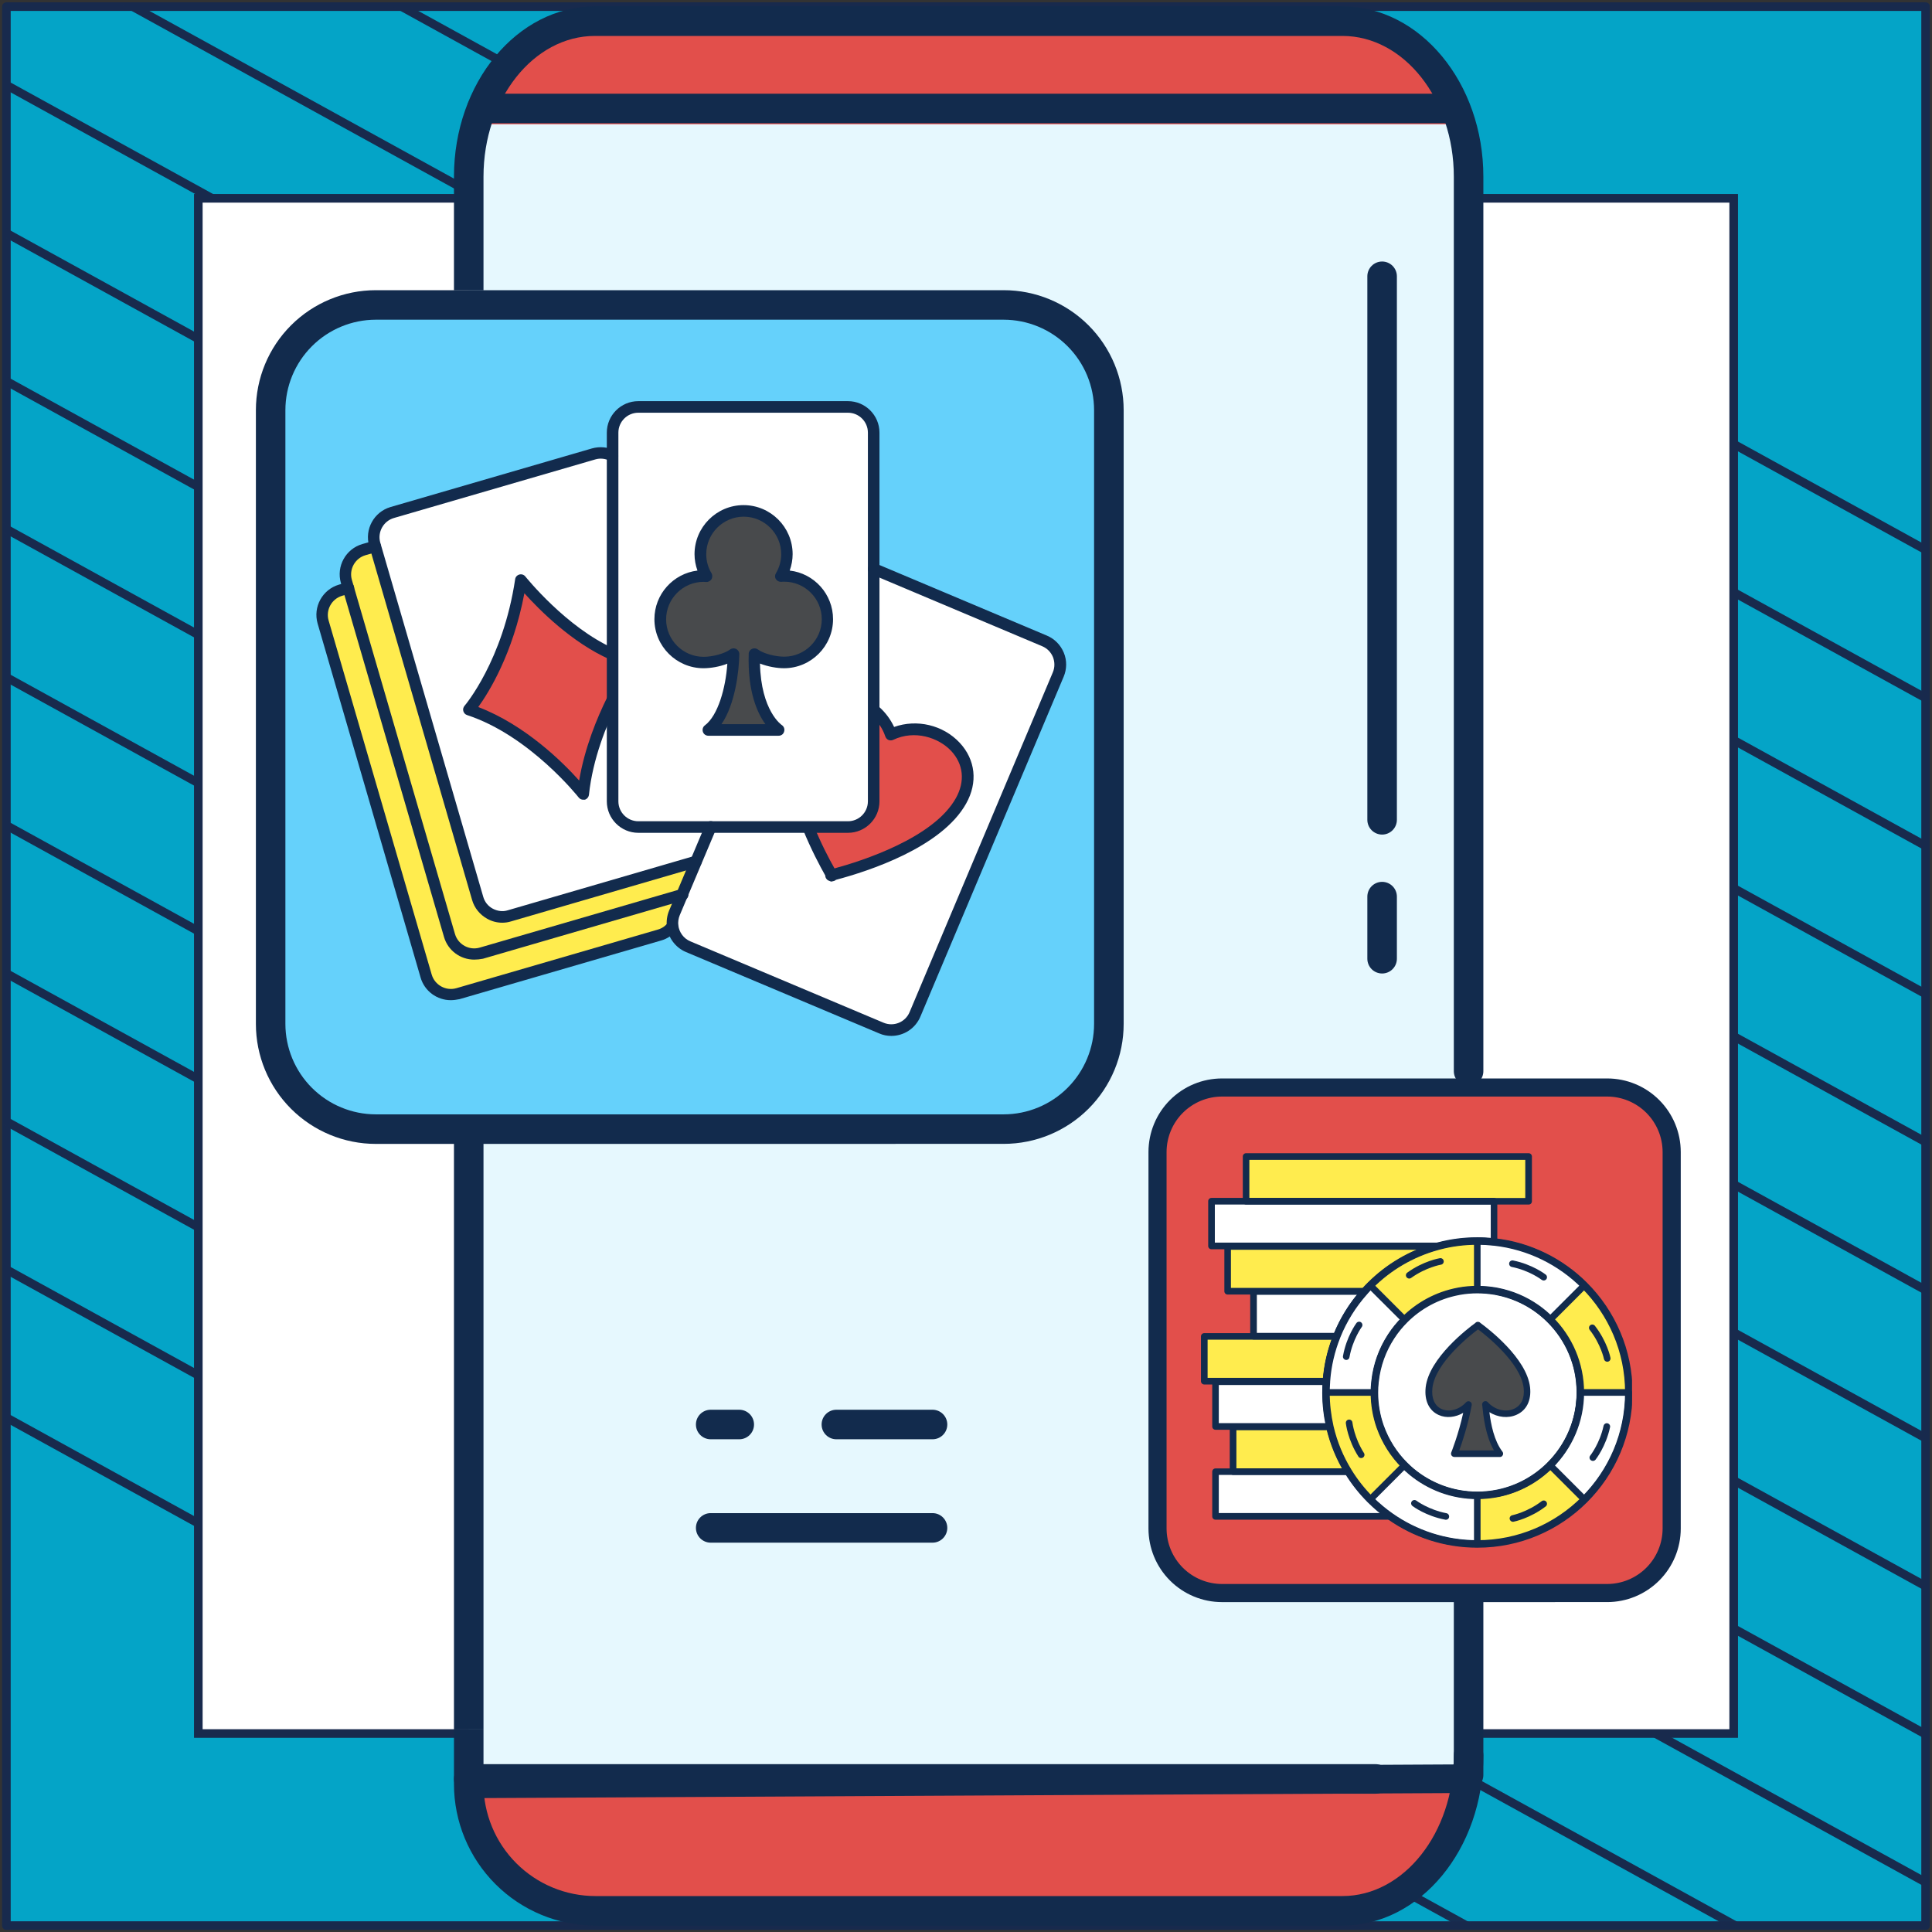
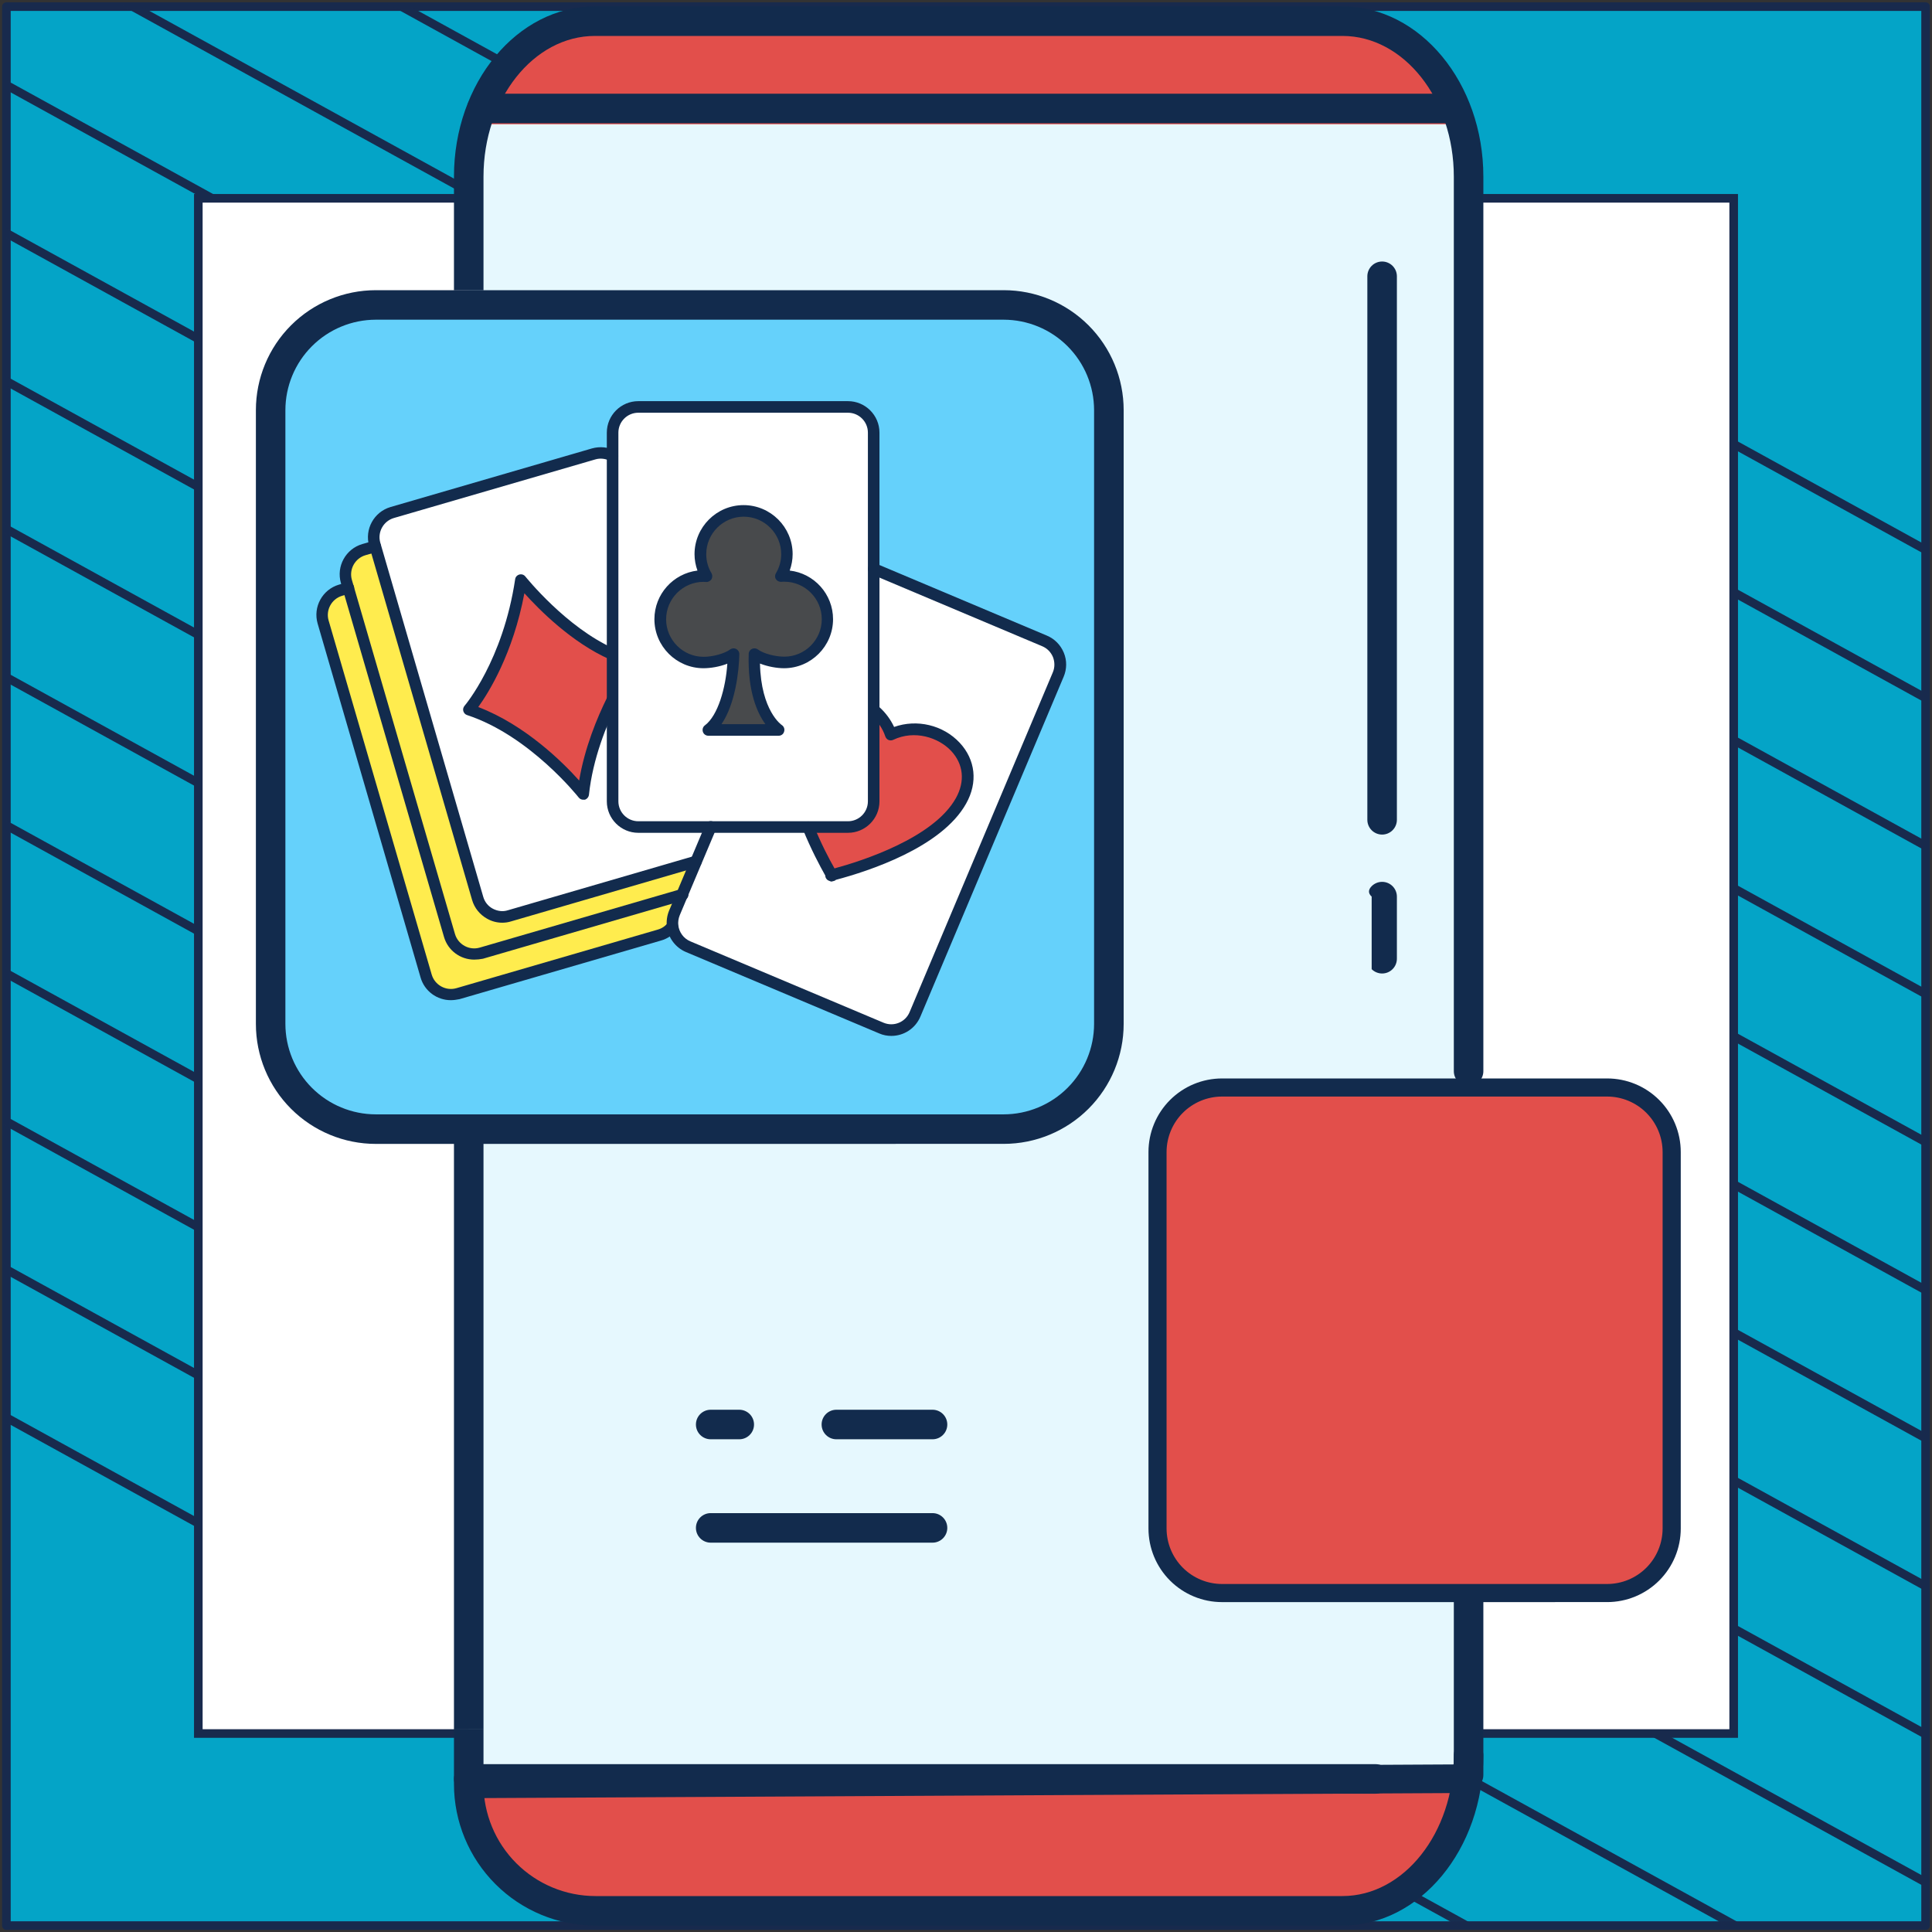
<svg xmlns="http://www.w3.org/2000/svg" width="302" height="302" viewBox="0 0 302 302" fill="none">
  <rect x="0" y="0" width="302" height="302" fill="#333333" stroke="none" />
  <path d="M301 1.038H1V301H301V1.038Z" fill="#04A4C7" stroke="#182A4D" stroke-width="1.346" stroke-linejoin="round" />
  <mask id="mask0_2006_6244" style="mask-type:luminance" maskUnits="userSpaceOnUse" x="1" y="1" width="300" height="300">
    <path d="M301 1H1V300.962H301V1Z" fill="white" />
  </mask>
  <g mask="url(#mask0_2006_6244)">
    <path d="M-285.023 64.085L219.795 342.085" stroke="#182A4D" stroke-width="1.346" stroke-miterlimit="10" />
    <path d="M-263.954 52.544L240.932 330.581" stroke="#182A4D" stroke-width="1.346" stroke-miterlimit="10" />
    <path d="M-242.819 41.04L261.999 319.04" stroke="#182A4D" stroke-width="1.346" stroke-miterlimit="10" />
    <path d="M-221.682 29.536L283.136 307.536" stroke="#182A4D" stroke-width="1.346" stroke-miterlimit="10" />
    <path d="M-200.545 18.032L304.272 296.032" stroke="#182A4D" stroke-width="1.346" stroke-miterlimit="10" />
    <path d="M-179.41 6.528L325.409 284.528" stroke="#182A4D" stroke-width="1.346" stroke-miterlimit="10" />
    <path d="M-158.273 -5.014L346.545 273.024" stroke="#182A4D" stroke-width="1.346" stroke-miterlimit="10" />
    <path d="M-137.205 -16.517L367.613 261.483" stroke="#182A4D" stroke-width="1.346" stroke-miterlimit="10" />
    <path d="M-116.069 -28.021L388.749 249.979" stroke="#182A4D" stroke-width="1.346" stroke-miterlimit="10" />
    <path d="M-94.932 -39.525L409.886 238.475" stroke="#182A4D" stroke-width="1.346" stroke-miterlimit="10" />
    <path d="M-73.796 -51.029L431.023 226.971" stroke="#182A4D" stroke-width="1.346" stroke-miterlimit="10" />
    <path d="M-52.659 -62.533L452.159 215.467" stroke="#182A4D" stroke-width="1.346" stroke-miterlimit="10" />
    <path d="M-31.591 -74.075L473.227 203.963" stroke="#182A4D" stroke-width="1.346" stroke-miterlimit="10" />
    <path d="M-10.454 -85.579L494.364 192.422" stroke="#182A4D" stroke-width="1.346" stroke-miterlimit="10" />
  </g>
  <path d="M271 31H31V270.975H271V31Z" fill="white" stroke="#182A4D" stroke-width="1.346" stroke-miterlimit="10" />
  <path d="M207.613 297.613H95.219C89.397 297.613 83.815 295.301 79.698 291.185C75.582 287.068 73.269 281.485 73.269 275.664V24.039C73.271 18.219 75.584 12.637 79.7 8.522C83.817 4.407 89.398 2.096 95.219 2.096H207.613C213.434 2.096 219.016 4.407 223.132 8.522C227.248 12.637 229.561 18.219 229.562 24.039V275.664C229.562 281.485 227.25 287.068 223.134 291.185C219.017 295.301 213.435 297.613 207.613 297.613Z" fill="#E6F8FE" />
  <path d="M229.562 19.234C229.562 10.51 220.715 3.414 209.799 3.414H93.039C82.123 3.414 73.269 10.486 73.269 19.234V19.422H229.562V19.234Z" fill="#E24F4B" />
  <path d="M93.039 298.826H209.793C220.709 298.826 229.557 291.244 229.557 281.898V278.072H73.269V281.898C73.269 291.25 82.123 298.826 93.039 298.826Z" fill="#E24F4B" />
  <path d="M226.398 19.269H75.326C74.714 19.269 74.127 19.026 73.694 18.593C73.261 18.16 73.018 17.573 73.018 16.961C73.018 16.349 73.261 15.761 73.694 15.328C74.127 14.895 74.714 14.652 75.326 14.652H226.398C227.011 14.652 227.598 14.895 228.031 15.328C228.464 15.761 228.707 16.349 228.707 16.961C228.707 17.573 228.464 18.16 228.031 18.593C227.598 19.026 227.011 19.269 226.398 19.269Z" fill="#122B4D" />
  <path d="M229.563 279.766C228.95 279.766 228.363 279.522 227.93 279.089C227.497 278.656 227.254 278.069 227.254 277.457V248.377C227.254 247.765 227.497 247.177 227.93 246.744C228.363 246.312 228.95 246.068 229.563 246.068C230.175 246.068 230.762 246.312 231.195 246.744C231.628 247.177 231.871 247.765 231.871 248.377V277.451C231.872 277.755 231.813 278.056 231.697 278.336C231.581 278.617 231.411 278.872 231.197 279.087C230.983 279.302 230.728 279.473 230.447 279.589C230.167 279.706 229.866 279.766 229.563 279.766Z" fill="#122B4D" />
  <path d="M229.562 169.75C228.95 169.75 228.363 169.507 227.93 169.074C227.497 168.641 227.254 168.054 227.254 167.441V27.619C227.254 15.484 219.443 5.617 209.84 5.617H92.992C83.389 5.617 75.578 15.49 75.578 27.619V45.38H70.961V27.619C70.961 12.941 80.846 1 92.992 1H209.84C221.986 1 231.871 12.941 231.871 27.619V167.406C231.876 167.712 231.819 168.016 231.706 168.3C231.592 168.585 231.422 168.843 231.207 169.061C230.993 169.279 230.737 169.453 230.454 169.571C230.172 169.689 229.869 169.75 229.562 169.75Z" fill="#122B4D" />
  <path d="M75.578 270.238H70.961V176.436C70.961 175.823 71.204 175.236 71.637 174.803C72.07 174.37 72.657 174.127 73.269 174.127C73.882 174.127 74.469 174.37 74.902 174.803C75.335 175.236 75.578 175.823 75.578 176.436V270.238Z" fill="#122B4D" />
  <path d="M209.84 301H93.074C87.211 300.994 81.59 298.662 77.445 294.516C73.299 290.371 70.967 284.75 70.961 278.887V270.238L75.578 270.238V278.887C75.583 283.525 77.428 287.973 80.708 291.253C83.988 294.533 88.435 296.378 93.074 296.383H209.84C219.443 296.383 227.254 286.51 227.254 274.381C227.254 273.769 227.497 273.181 227.93 272.748C228.363 272.315 228.95 272.072 229.563 272.072C230.175 272.072 230.762 272.315 231.195 272.748C231.628 273.181 231.871 273.769 231.871 274.381C231.871 289.059 221.986 301 209.84 301Z" fill="#122B4D" />
  <path d="M73.604 281.078C72.947 281.078 72.316 280.842 71.851 280.422C71.386 280.002 71.125 279.433 71.125 278.839C71.125 278.245 71.386 277.676 71.851 277.256C72.316 276.836 72.947 276.6 73.604 276.6L227.435 275.805C228.093 275.805 228.723 276.04 229.188 276.46C229.653 276.88 229.914 277.45 229.914 278.043C229.914 278.637 229.653 279.207 229.188 279.627C228.723 280.047 228.093 280.282 227.435 280.282L73.604 281.078Z" fill="#122B4D" />
  <path d="M215.025 280.381H73.269C72.657 280.381 72.07 280.138 71.637 279.705C71.204 279.272 70.961 278.684 70.961 278.072C70.961 277.46 71.204 276.873 71.637 276.44C72.07 276.007 72.657 275.764 73.269 275.764H215.025C215.638 275.764 216.225 276.007 216.658 276.44C217.091 276.873 217.334 277.46 217.334 278.072C217.334 278.684 217.091 279.272 216.658 279.705C216.225 280.138 215.638 280.381 215.025 280.381Z" fill="#122B4D" />
  <path d="M58.75 46.451H156.895C161.257 46.451 165.44 48.184 168.525 51.269C171.609 54.353 173.342 58.536 173.342 62.898V158.834C173.342 163.196 171.609 167.38 168.525 170.464C165.44 173.548 161.257 175.281 156.895 175.281H144.754H113.184H58.75C54.388 175.281 50.205 173.548 47.12 170.464C44.036 167.38 42.303 163.196 42.303 158.834V62.898C42.303 58.536 44.036 54.353 47.12 51.269C50.205 48.184 54.388 46.451 58.75 46.451Z" fill="#65D1FB" />
  <path d="M147.063 178.803L112.639 178.809H58.75V174.191H113.172H144.742H156.883C160.631 174.187 164.225 172.696 166.875 170.045C169.526 167.395 171.017 163.801 171.021 160.053V64.111C171.017 60.363 169.526 56.769 166.875 54.119C164.225 51.468 160.631 49.977 156.883 49.973H58.75C55.002 49.977 51.408 51.468 48.758 54.119C46.107 56.769 44.616 60.363 44.611 64.111V160.053C44.616 163.801 46.107 167.395 48.758 170.045C51.408 172.696 55.002 174.187 58.75 174.191V178.809C53.777 178.809 49.008 176.833 45.492 173.317C41.975 169.8 40 165.031 40 160.059V64.111C40 59.139 41.975 54.369 45.492 50.853C49.008 47.337 53.777 45.361 58.75 45.361H156.895C161.867 45.361 166.636 47.337 170.153 50.853C173.669 54.369 175.645 59.139 175.645 64.111V160.053C175.645 165.025 173.669 169.795 170.153 173.311C166.636 176.827 161.867 178.803 156.895 178.803H147.063Z" fill="#122B4D" />
  <path d="M216.045 130.457C215.433 130.457 214.845 130.214 214.412 129.781C213.98 129.348 213.736 128.761 213.736 128.148V43.187C213.736 42.575 213.98 41.988 214.412 41.555C214.845 41.122 215.433 40.879 216.045 40.879C216.657 40.879 217.244 41.122 217.677 41.555C218.11 41.988 218.354 42.575 218.354 43.187V128.148C218.354 128.761 218.11 129.348 217.677 129.781C217.244 130.214 216.657 130.457 216.045 130.457Z" fill="#122B4D" />
-   <path d="M216.045 152.172C215.433 152.172 214.845 151.929 214.412 151.496C213.98 151.063 213.736 150.475 213.736 149.863V140.154C213.736 139.542 213.98 138.955 214.412 138.522C214.845 138.089 215.433 137.846 216.045 137.846C216.657 137.846 217.244 138.089 217.677 138.522C218.11 138.955 218.354 139.542 218.354 140.154V149.828C218.358 150.134 218.302 150.438 218.188 150.722C218.074 151.006 217.905 151.265 217.69 151.483C217.475 151.701 217.219 151.875 216.937 151.993C216.654 152.111 216.351 152.172 216.045 152.172Z" fill="#122B4D" />
+   <path d="M216.045 152.172C215.433 152.172 214.845 151.929 214.412 151.496V140.154C213.736 139.542 213.98 138.955 214.412 138.522C214.845 138.089 215.433 137.846 216.045 137.846C216.657 137.846 217.244 138.089 217.677 138.522C218.11 138.955 218.354 139.542 218.354 140.154V149.828C218.358 150.134 218.302 150.438 218.188 150.722C218.074 151.006 217.905 151.265 217.69 151.483C217.475 151.701 217.219 151.875 216.937 151.993C216.654 152.111 216.351 152.172 216.045 152.172Z" fill="#122B4D" />
  <path d="M145.768 220.363H130.738C129.463 220.363 128.43 221.397 128.43 222.672C128.43 223.947 129.463 224.98 130.738 224.98H145.768C147.043 224.98 148.076 223.947 148.076 222.672C148.076 221.397 147.043 220.363 145.768 220.363Z" fill="#122B4D" />
  <path d="M115.557 220.363H111.092C109.817 220.363 108.783 221.397 108.783 222.672C108.783 223.947 109.817 224.98 111.092 224.98H115.557C116.832 224.98 117.865 223.947 117.865 222.672C117.865 221.397 116.832 220.363 115.557 220.363Z" fill="#122B4D" />
  <path d="M145.768 236.523H111.092C109.817 236.523 108.783 237.557 108.783 238.832C108.783 240.107 109.817 241.141 111.092 241.141H145.768C147.043 241.141 148.076 240.107 148.076 238.832C148.076 237.557 147.043 236.523 145.768 236.523Z" fill="#122B4D" />
  <g clip-path="url(#clip0_2006_6244)">
    <path d="M103.072 146.134L71.601 155.289C69.472 155.907 67.252 154.694 66.634 152.565L50.498 97.222C49.88 95.093 51.093 92.873 53.221 92.255L84.693 83.1C86.821 82.482 89.041 83.695 89.659 85.823L105.773 141.167C106.414 143.273 105.201 145.493 103.072 146.134Z" fill="#FFEC4E" />
    <path d="M106.711 139.794L75.24 148.949C73.111 149.567 70.891 148.354 70.273 146.225L54.16 90.882C53.542 88.753 54.755 86.533 56.884 85.915L88.355 76.76C90.484 76.142 92.704 77.355 93.322 79.484L109.435 134.827C110.076 136.933 108.84 139.176 106.711 139.794Z" fill="#FFEC4E" />
    <path d="M111.129 134.003L79.657 143.158C77.529 143.776 75.309 142.563 74.691 140.435L58.577 85.091C57.959 82.963 59.172 80.742 61.301 80.124L92.772 70.969C94.901 70.351 97.121 71.564 97.739 73.693L113.875 129.036C114.493 131.165 113.257 133.385 111.129 134.003Z" fill="white" />
    <path d="M73.317 110.909C73.317 110.909 79.474 103.791 81.443 90.653C81.443 90.653 89.843 101.273 99.181 103.379C99.181 103.379 92.338 113.106 91.17 124.093C91.17 124.093 83.48 114.251 73.317 110.909Z" fill="#E24F4B" />
    <path d="M137.77 160.714L107.558 147.988C105.521 147.118 104.56 144.783 105.406 142.724L127.791 89.623C128.661 87.586 130.995 86.625 133.055 87.471L163.268 100.197C165.305 101.067 166.266 103.402 165.419 105.462L143.035 158.562C142.165 160.622 139.807 161.583 137.77 160.714Z" fill="white" />
    <path d="M139.235 114.869C138.732 113.427 137.908 112.214 136.855 111.275C132.895 107.727 126.029 108.025 124.175 114.251C122.802 118.874 124.518 124.962 126.532 129.792C127.791 132.813 129.165 135.354 129.943 136.727L129.897 136.841C129.92 136.841 129.966 136.818 129.989 136.818C130.011 136.841 130.034 136.887 130.034 136.91L130.08 136.795C134.017 135.766 146.354 132.103 150.199 125.237C154.227 118.05 145.804 111.733 139.235 114.869Z" fill="#E24F4B" />
    <path d="M132.552 129.288H99.776C97.556 129.288 95.77 127.48 95.77 125.283V67.627C95.77 65.407 97.579 63.622 99.776 63.622H132.552C134.772 63.622 136.557 65.43 136.557 67.627V125.26C136.557 127.48 134.772 129.288 132.552 129.288Z" fill="white" />
    <path d="M122.573 90.035C122.39 90.035 122.206 90.058 122.046 90.058C122.641 89.051 123.008 87.883 123.008 86.625C123.008 82.894 119.986 79.873 116.255 79.873C112.525 79.873 109.503 82.894 109.503 86.625C109.503 87.883 109.847 89.051 110.442 90.058C110.282 90.058 110.121 90.035 109.961 90.035C106.23 90.035 103.209 93.056 103.209 96.787C103.209 100.518 106.23 103.539 109.961 103.539C111.472 103.539 113.509 103.035 114.653 102.211C114.653 106.011 113.532 112.008 110.739 114.09H121.749C121.749 114.09 117.652 111.527 117.926 102.234C119.048 103.058 121.085 103.539 122.573 103.539C126.303 103.539 129.325 100.518 129.325 96.787C129.325 93.056 126.303 90.035 122.573 90.035Z" fill="#484A4C" />
    <path d="M70.456 156.342C68.328 156.342 66.359 154.946 65.741 152.794L49.651 97.474C48.896 94.864 50.406 92.141 52.993 91.385L54.206 91.042C54.686 90.905 55.19 91.179 55.327 91.66C55.465 92.141 55.19 92.644 54.709 92.781L53.496 93.125C51.848 93.606 50.887 95.345 51.368 96.993L67.481 152.337C67.962 153.985 69.701 154.946 71.349 154.465L102.82 145.31C103.461 145.127 104.01 144.761 104.4 144.234C104.697 143.845 105.269 143.776 105.658 144.074C106.048 144.371 106.116 144.944 105.819 145.333C105.178 146.157 104.308 146.752 103.301 147.027L71.83 156.182C71.372 156.273 70.914 156.342 70.456 156.342Z" fill="#122B4D" />
    <path d="M74.118 150.002C71.99 150.002 70.022 148.606 69.403 146.454L53.29 91.134C52.535 88.524 54.045 85.801 56.632 85.045L58.394 84.542C58.875 84.404 59.379 84.679 59.516 85.16C59.653 85.64 59.379 86.144 58.898 86.281L57.135 86.785C55.487 87.266 54.526 89.005 55.007 90.653L71.12 145.997C71.601 147.644 73.34 148.606 74.988 148.125L106.459 138.97C106.94 138.833 107.444 139.107 107.581 139.588C107.718 140.068 107.444 140.572 106.963 140.709L75.492 149.865C75.034 149.956 74.576 150.002 74.118 150.002Z" fill="#122B4D" />
    <path d="M78.513 144.234C77.689 144.234 76.888 144.028 76.156 143.616C75.011 142.975 74.164 141.945 73.798 140.686L57.708 85.343C56.952 82.734 58.463 80.01 61.049 79.255L92.521 70.099C93.734 69.756 95.038 69.87 96.16 70.443C96.595 70.671 96.778 71.221 96.549 71.656C96.32 72.091 95.771 72.274 95.336 72.045C94.626 71.679 93.802 71.587 93.047 71.816L61.576 80.971C59.928 81.452 58.967 83.191 59.447 84.839L75.538 140.183C75.766 140.984 76.293 141.648 77.025 142.037C77.758 142.426 78.605 142.54 79.383 142.289L108.542 133.797C109.023 133.66 109.527 133.934 109.664 134.415C109.801 134.896 109.527 135.399 109.046 135.537L79.886 144.028C79.451 144.165 78.994 144.234 78.513 144.234Z" fill="#122B4D" />
    <path d="M91.17 125.008C90.896 125.008 90.644 124.894 90.461 124.665C90.392 124.573 82.793 114.983 73.02 111.779C72.722 111.687 72.516 111.458 72.425 111.161C72.333 110.863 72.425 110.566 72.608 110.337C72.677 110.268 78.627 103.241 80.527 90.538C80.573 90.172 80.848 89.898 81.191 89.806C81.534 89.715 81.9 89.829 82.129 90.126C82.198 90.195 88.515 98.115 96.068 101.433C96.526 101.639 96.732 102.166 96.526 102.623C96.32 103.081 95.794 103.287 95.336 103.081C89.362 100.449 84.258 95.276 81.969 92.736C80.184 102.189 76.407 108.231 74.759 110.52C82.129 113.335 88.012 119.194 90.529 122.01C91.399 116.86 93.345 112.168 94.924 108.986C95.153 108.551 95.679 108.368 96.137 108.574C96.572 108.803 96.755 109.33 96.549 109.787C94.832 113.266 92.658 118.576 92.063 124.23C92.017 124.596 91.765 124.894 91.422 125.008C91.353 124.985 91.262 125.008 91.17 125.008Z" fill="#122B4D" />
    <path d="M139.327 161.927C138.686 161.927 138.045 161.812 137.427 161.538L107.215 148.812C105.59 148.125 104.445 146.592 104.239 144.829C104.148 144.005 104.262 143.136 104.583 142.357L110.259 128.899C110.442 128.441 110.991 128.235 111.449 128.418C111.907 128.602 112.113 129.151 111.93 129.609L106.253 143.067C106.047 143.57 105.979 144.097 106.025 144.623C106.162 145.745 106.871 146.706 107.901 147.141L138.114 159.867C139.693 160.531 141.524 159.798 142.188 158.196L164.573 105.095C164.893 104.34 164.893 103.493 164.595 102.715C164.275 101.937 163.68 101.342 162.925 101.021L136.214 89.76C135.756 89.577 135.55 89.028 135.733 88.57C135.917 88.112 136.466 87.906 136.924 88.089L163.634 99.35C164.847 99.854 165.786 100.815 166.289 102.028C166.793 103.241 166.77 104.592 166.266 105.782L143.882 158.883C143.081 160.805 141.249 161.927 139.327 161.927Z" fill="#122B4D" />
    <path d="M130.034 137.803C129.874 137.803 129.737 137.757 129.622 137.688C129.462 137.642 129.325 137.551 129.21 137.413C129.073 137.253 129.004 137.07 129.004 136.864C128.18 135.399 126.761 132.744 125.502 129.631C125.319 129.174 125.548 128.647 126.006 128.464C126.464 128.281 126.99 128.51 127.173 128.968C128.318 131.829 129.622 134.301 130.446 135.743C134.658 134.598 145.919 131.028 149.421 124.756C150.885 122.124 150.611 119.446 148.665 117.363C146.72 115.303 142.989 114.045 139.624 115.647C139.396 115.761 139.121 115.761 138.892 115.67C138.663 115.578 138.48 115.372 138.388 115.12C137.976 113.884 137.221 112.786 136.26 111.893C135.894 111.55 135.848 111 136.191 110.611C136.535 110.245 137.084 110.199 137.473 110.543C138.434 111.412 139.212 112.465 139.762 113.633C143.309 112.374 147.406 113.312 150.016 116.105C152.488 118.76 152.877 122.307 151.023 125.603C147.2 132.47 135.756 136.178 130.675 137.528C130.538 137.665 130.332 137.734 130.126 137.757C130.08 137.803 130.057 137.803 130.034 137.803Z" fill="#122B4D" />
    <path d="M132.552 130.181H99.776C97.075 130.181 94.855 127.984 94.855 125.26V67.627C94.855 64.927 97.052 62.706 99.776 62.706H132.552C135.253 62.706 137.473 64.904 137.473 67.627V125.26C137.473 127.984 135.253 130.181 132.552 130.181ZM99.776 64.515C98.06 64.515 96.663 65.911 96.663 67.627V125.26C96.663 126.976 98.06 128.373 99.776 128.373H132.552C134.269 128.373 135.665 126.976 135.665 125.26V67.627C135.665 65.911 134.269 64.515 132.552 64.515H99.776Z" fill="#122B4D" />
    <path d="M121.726 115.006H110.717C110.328 115.006 109.984 114.754 109.87 114.388C109.755 114.022 109.87 113.61 110.19 113.381C112.227 111.847 113.44 107.544 113.692 103.745C112.479 104.226 111.06 104.454 109.961 104.454C105.75 104.454 102.294 101.021 102.294 96.787C102.294 92.873 105.247 89.646 109.023 89.188C108.726 88.364 108.565 87.494 108.565 86.625C108.565 82.413 111.999 78.957 116.233 78.957C120.444 78.957 123.9 82.39 123.9 86.625C123.9 87.494 123.74 88.364 123.443 89.188C127.265 89.623 130.218 92.873 130.218 96.787C130.218 100.998 126.784 104.454 122.55 104.454C121.451 104.454 120.009 104.203 118.796 103.722C118.957 111.115 122.161 113.312 122.207 113.335C122.55 113.564 122.687 113.976 122.573 114.342C122.481 114.731 122.138 115.006 121.726 115.006ZM112.777 113.198H119.643C118.361 111.435 116.851 108.071 117.034 102.211C117.034 101.868 117.24 101.571 117.537 101.433C117.835 101.296 118.201 101.319 118.476 101.525C119.346 102.166 121.154 102.646 122.596 102.646C125.823 102.646 128.455 100.014 128.455 96.787C128.455 93.56 125.823 90.928 122.596 90.928C122.458 90.928 122.298 90.928 122.138 90.95C121.795 90.973 121.474 90.813 121.291 90.538C121.108 90.264 121.108 89.898 121.291 89.6C121.84 88.684 122.115 87.654 122.115 86.625C122.115 83.397 119.483 80.765 116.256 80.765C113.029 80.765 110.396 83.397 110.396 86.625C110.396 87.677 110.671 88.707 111.22 89.6C111.381 89.898 111.381 90.241 111.22 90.538C111.037 90.813 110.717 90.996 110.396 90.973H110.328C110.213 90.973 110.099 90.95 109.984 90.95C106.757 90.95 104.125 93.583 104.125 96.81C104.125 100.037 106.757 102.669 109.984 102.669C111.426 102.669 113.257 102.166 114.127 101.525C114.402 101.319 114.768 101.296 115.066 101.433C115.363 101.593 115.569 101.891 115.569 102.234C115.523 104.912 114.928 110.062 112.777 113.198Z" fill="#122B4D" />
  </g>
  <path d="M191.025 169.247H251.226C253.901 169.247 256.467 170.31 258.359 172.202C260.251 174.094 261.314 176.66 261.314 179.335V238.181C261.314 240.857 260.251 243.423 258.359 245.315C256.467 247.207 253.901 248.27 251.226 248.27H243.779H224.414H191.025C188.349 248.27 185.783 247.207 183.891 245.315C181.999 243.423 180.936 240.857 180.936 238.181V179.335C180.936 176.66 181.999 174.094 183.891 172.202C185.783 170.31 188.349 169.247 191.025 169.247Z" fill="#E24F4B" />
  <path d="M245.195 250.43L224.079 250.433H191.025V247.601H224.406H243.771H251.218C253.518 247.598 255.722 246.684 257.348 245.058C258.973 243.432 259.888 241.228 259.891 238.929V180.079C259.888 177.78 258.973 175.576 257.348 173.95C255.722 172.324 253.518 171.41 251.218 171.407H191.025C188.725 171.41 186.521 172.324 184.895 173.95C183.269 175.576 182.355 177.78 182.352 180.079V238.929C182.355 241.228 183.269 243.432 184.895 245.058C186.521 246.684 188.725 247.598 191.025 247.601V250.433C187.974 250.433 185.049 249.222 182.892 247.065C180.735 244.908 179.523 241.983 179.523 238.932V180.079C179.523 177.029 180.735 174.104 182.892 171.947C185.049 169.79 187.974 168.578 191.025 168.578H251.225C254.276 168.578 257.201 169.79 259.358 171.947C261.515 174.104 262.727 177.029 262.727 180.079V238.929C262.727 241.979 261.515 244.904 259.358 247.061C257.201 249.218 254.276 250.43 251.225 250.43H245.195Z" fill="#122B4D" />
  <g clip-path="url(#clip1_2006_6244)">
    <path d="M190.003 230.036H234.171V237.038H190.003V230.036Z" fill="white" />
    <path d="M192.741 223.048H236.908V230.049H192.741V223.048Z" fill="#FFEC4E" />
    <path d="M190.003 215.981H234.171V222.982H190.003V215.981Z" fill="white" />
    <path d="M188.24 208.9H232.407V215.902H188.24V208.9Z" fill="#FFEC4E" />
    <path d="M195.939 201.872H240.106V208.874H195.939V201.872Z" fill="white" />
    <path d="M191.898 194.845H236.066V201.846H191.898V194.845Z" fill="#FFEC4E" />
    <path d="M189.372 187.764H233.539V194.766H189.372V187.764Z" fill="white" />
    <path d="M194.781 180.776H238.948V187.777H194.781V180.776Z" fill="#FFEC4E" />
    <path d="M246.989 217.665C246.989 222.1 245.186 226.128 242.278 229.036C239.369 231.945 235.355 233.748 230.907 233.748C226.472 233.748 222.445 231.945 219.536 229.036C216.627 226.128 214.824 222.114 214.824 217.665C214.824 213.217 216.627 209.203 219.536 206.294C222.445 203.386 226.459 201.583 230.907 201.583C235.342 201.583 239.369 203.386 242.278 206.294C245.186 209.203 246.989 213.217 246.989 217.665Z" fill="white" />
    <path d="M247.66 200.925C243.37 196.634 237.461 193.989 230.92 193.989C224.379 193.989 218.47 196.634 214.18 200.925C209.889 205.215 207.244 211.124 207.244 217.665C207.244 224.206 209.889 230.115 214.18 234.406C218.47 238.696 224.379 241.341 230.92 241.341C237.461 241.341 243.37 238.696 247.66 234.406C251.951 230.115 254.596 224.206 254.596 217.665C254.596 211.124 251.938 205.202 247.66 200.925ZM230.92 233.734C226.485 233.734 222.458 231.931 219.549 229.023C216.641 226.114 214.838 222.1 214.838 217.652C214.838 213.204 216.641 209.19 219.549 206.281C222.458 203.373 226.472 201.57 230.92 201.57C235.355 201.57 239.382 203.373 242.291 206.281C245.199 209.19 247.002 213.204 247.002 217.652C247.002 222.1 245.199 226.114 242.291 229.023C239.382 231.945 235.355 233.734 230.92 233.734Z" fill="#FFEC4E" />
    <path d="M238.685 216.915C238.172 212.335 231.539 207.505 231.052 207.15V207.123C231.052 207.123 231.038 207.123 231.038 207.137C231.025 207.137 231.025 207.123 231.025 207.123V207.15C230.538 207.505 223.892 212.322 223.392 216.915C222.905 221.284 227.235 222.087 229.538 219.547C228.814 223.588 227.353 227.233 227.353 227.233H234.5C232.763 224.956 232.394 221.337 232.21 219.521C234.5 222.1 239.172 221.298 238.685 216.915Z" fill="#484A4C" />
    <path d="M247.66 200.925L242.291 206.294C239.382 203.386 235.368 201.583 230.92 201.583V193.989C237.461 193.989 243.37 196.634 247.66 200.925Z" fill="white" />
    <path d="M230.92 233.734V241.328C224.379 241.328 218.47 238.683 214.18 234.392L219.549 229.023C222.458 231.945 226.472 233.734 230.92 233.734Z" fill="white" />
    <path d="M254.596 217.665C254.596 224.206 251.951 230.115 247.66 234.406L242.291 229.036C245.199 226.127 247.002 222.113 247.002 217.665H254.596Z" fill="white" />
    <path d="M219.549 206.294C216.641 209.203 214.838 213.217 214.838 217.665H207.244C207.244 211.124 209.889 205.215 214.18 200.925L219.549 206.294Z" fill="white" />
    <path d="M210.442 212.585C210.416 212.585 210.376 212.585 210.35 212.572C210.073 212.519 209.876 212.256 209.929 211.967C210.468 208.94 211.969 206.9 212.034 206.808C212.205 206.584 212.535 206.531 212.758 206.702C212.982 206.873 213.035 207.202 212.864 207.426C212.85 207.439 211.442 209.374 210.942 212.151C210.903 212.414 210.679 212.585 210.442 212.585Z" fill="#122B4D" />
    <path d="M220.286 199.859C220.128 199.859 219.97 199.78 219.865 199.648C219.694 199.411 219.747 199.095 219.984 198.924C222.471 197.121 224.971 196.687 225.077 196.674C225.353 196.621 225.629 196.819 225.669 197.095C225.722 197.371 225.524 197.648 225.248 197.687C225.222 197.687 222.879 198.108 220.589 199.754C220.497 199.832 220.392 199.859 220.286 199.859Z" fill="#122B4D" />
    <path d="M241.304 200.161C241.199 200.161 241.08 200.122 240.988 200.056C240.962 200.03 239.066 198.595 236.316 198.043C236.04 197.99 235.855 197.714 235.908 197.437C235.961 197.161 236.237 196.977 236.513 197.029C239.527 197.635 241.541 199.174 241.62 199.24C241.843 199.411 241.883 199.74 241.712 199.964C241.606 200.083 241.462 200.161 241.304 200.161Z" fill="#122B4D" />
-     <path d="M251.24 212.862C251.003 212.862 250.78 212.691 250.727 212.454C250.727 212.427 250.227 210.098 248.49 207.874C248.319 207.65 248.358 207.321 248.582 207.15C248.805 206.979 249.135 207.018 249.306 207.242C251.201 209.664 251.727 212.138 251.74 212.243C251.793 212.519 251.622 212.796 251.332 212.848C251.319 212.848 251.28 212.862 251.24 212.862Z" fill="#122B4D" />
-     <path d="M248.99 228.365C248.871 228.365 248.766 228.325 248.661 228.246C248.437 228.062 248.397 227.746 248.582 227.523C248.595 227.509 250.069 225.627 250.661 222.877C250.727 222.601 251.003 222.416 251.28 222.482C251.556 222.548 251.74 222.824 251.674 223.101C251.029 226.101 249.463 228.102 249.398 228.181C249.292 228.299 249.134 228.365 248.99 228.365Z" fill="#122B4D" />
    <path d="M236.5 237.88C236.263 237.88 236.039 237.709 235.987 237.459C235.934 237.183 236.118 236.906 236.395 236.854C236.434 236.84 238.751 236.367 240.988 234.656C241.212 234.485 241.541 234.524 241.712 234.748C241.883 234.972 241.843 235.301 241.62 235.472C239.185 237.34 236.697 237.854 236.592 237.867C236.566 237.867 236.54 237.88 236.5 237.88Z" fill="#122B4D" />
    <path d="M226.011 237.564C225.985 237.564 225.945 237.564 225.919 237.551C222.892 236.985 220.865 235.472 220.786 235.406C220.562 235.235 220.51 234.906 220.681 234.682C220.852 234.458 221.181 234.406 221.405 234.577C221.418 234.59 223.339 236.011 226.103 236.538C226.379 236.59 226.564 236.867 226.511 237.143C226.485 237.393 226.261 237.564 226.011 237.564Z" fill="#122B4D" />
    <path d="M212.771 227.917C212.6 227.917 212.429 227.838 212.337 227.681C210.679 225.088 210.389 222.574 210.376 222.469C210.35 222.179 210.547 221.929 210.837 221.903C211.126 221.877 211.376 222.074 211.403 222.364C211.403 222.39 211.692 224.746 213.206 227.128C213.364 227.365 213.285 227.694 213.048 227.838C212.969 227.891 212.864 227.917 212.771 227.917Z" fill="#122B4D" />
    <path d="M217.299 237.551H190.003C189.714 237.551 189.49 237.314 189.49 237.038V230.049C189.49 229.76 189.727 229.536 190.003 229.536H210.731C210.916 229.536 211.074 229.628 211.179 229.786C212.126 231.326 213.258 232.774 214.548 234.05C215.496 234.985 216.522 235.853 217.601 236.63C217.786 236.761 217.864 236.998 217.799 237.209C217.733 237.406 217.535 237.551 217.299 237.551ZM190.517 236.511H215.759C215.074 235.959 214.43 235.38 213.811 234.761C212.534 233.484 211.403 232.063 210.442 230.55H190.517V236.511Z" fill="#122B4D" />
    <path d="M210.731 230.55H192.741C192.451 230.55 192.228 230.313 192.228 230.036V223.048C192.228 222.758 192.464 222.535 192.741 222.535H207.862C208.099 222.535 208.31 222.706 208.363 222.929C208.928 225.351 209.876 227.654 211.179 229.773C211.271 229.931 211.284 230.128 211.192 230.299C211.1 230.457 210.916 230.55 210.731 230.55ZM193.267 229.523H209.823C208.771 227.654 207.968 225.654 207.441 223.561H193.267V229.523Z" fill="#122B4D" />
    <path d="M207.836 223.495H190.003C189.714 223.495 189.49 223.259 189.49 222.982V215.994C189.49 215.704 189.727 215.481 190.003 215.481H207.31C207.454 215.481 207.586 215.546 207.691 215.652C207.797 215.757 207.836 215.902 207.823 216.046C207.783 216.586 207.77 217.139 207.77 217.692C207.77 219.442 207.968 221.192 208.349 222.89C208.389 223.048 208.349 223.206 208.244 223.324C208.152 223.416 207.994 223.495 207.836 223.495ZM190.517 222.456H207.204C206.888 220.89 206.731 219.284 206.731 217.665C206.731 217.27 206.744 216.876 206.757 216.494H190.517V222.456Z" fill="#122B4D" />
    <path d="M207.31 216.415H188.24C187.95 216.415 187.727 216.178 187.727 215.902V208.9C187.727 208.611 187.963 208.387 188.24 208.387H208.915C209.086 208.387 209.244 208.466 209.35 208.611C209.442 208.755 209.468 208.94 209.402 209.098C208.534 211.282 208.007 213.585 207.836 215.941C207.81 216.204 207.586 216.415 207.31 216.415ZM188.766 215.375H206.836C207.02 213.335 207.468 211.335 208.165 209.413H188.766V215.375Z" fill="#122B4D" />
    <path d="M208.928 209.387H195.939C195.649 209.387 195.426 209.15 195.426 208.874V201.886C195.426 201.596 195.662 201.372 195.939 201.372H213.271C213.482 201.372 213.666 201.491 213.745 201.675C213.824 201.859 213.798 202.083 213.653 202.228C211.837 204.255 210.402 206.558 209.402 209.071C209.336 209.256 209.139 209.387 208.928 209.387ZM196.465 208.347H208.586C209.481 206.202 210.679 204.202 212.153 202.386H196.465V208.347Z" fill="#122B4D" />
    <path d="M213.311 202.359H191.899C191.609 202.359 191.385 202.122 191.385 201.846V194.845C191.385 194.555 191.622 194.331 191.899 194.331H224.603C224.866 194.331 225.077 194.529 225.116 194.779C225.156 195.042 224.985 195.279 224.734 195.345C220.892 196.411 217.378 198.464 214.535 201.293C214.245 201.583 213.956 201.886 213.693 202.188C213.601 202.294 213.456 202.359 213.311 202.359ZM192.412 201.32H213.074C213.311 201.07 213.548 200.806 213.798 200.556C216.022 198.332 218.654 196.569 221.523 195.358H192.412V201.32Z" fill="#122B4D" />
    <path d="M224.892 195.279H189.372C189.082 195.279 188.858 195.042 188.858 194.766V187.764C188.858 187.475 189.095 187.251 189.372 187.251H233.539C233.829 187.251 234.052 187.488 234.052 187.764V194.134C234.052 194.279 233.986 194.423 233.881 194.516C233.776 194.608 233.631 194.66 233.473 194.647C232.618 194.555 231.762 194.502 230.907 194.502C228.906 194.502 226.919 194.752 225.011 195.266C224.985 195.279 224.932 195.279 224.892 195.279ZM189.898 194.239H224.827C227.472 193.555 230.262 193.318 233.026 193.555V188.291H189.898V194.239Z" fill="#122B4D" />
    <path d="M238.948 188.291H194.781C194.491 188.291 194.267 188.054 194.267 187.777V180.776C194.267 180.486 194.504 180.263 194.781 180.263H238.948C239.237 180.263 239.461 180.499 239.461 180.776V187.777C239.461 188.067 239.237 188.291 238.948 188.291ZM195.294 187.264H238.422V181.302H195.294V187.264Z" fill="#122B4D" />
    <path fill-rule="evenodd" clip-rule="evenodd" d="M224.754 194.2C226.727 193.673 228.804 193.403 230.933 193.403C231.838 193.403 232.741 193.457 233.615 193.551L233.616 193.551C239.242 194.172 244.286 196.722 248.075 200.511C252.457 204.892 255.195 210.962 255.195 217.665C255.195 224.368 252.484 230.424 248.088 234.82C243.692 239.216 237.636 241.927 230.933 241.927C225.741 241.927 220.939 240.295 216.988 237.517L216.987 237.516C215.842 236.708 214.764 235.805 213.778 234.82C212.431 233.472 211.244 231.975 210.245 230.343C208.91 228.172 207.898 225.757 207.305 223.18C207.304 223.176 207.303 223.173 207.302 223.169C207.299 223.156 207.294 223.136 207.289 223.113C207.287 223.102 207.285 223.09 207.283 223.077C206.897 221.349 206.684 219.541 206.684 217.678C206.684 217.102 206.711 216.529 206.75 215.973V215.915C206.75 215.901 206.751 215.888 206.752 215.874C206.926 213.362 207.502 210.959 208.384 208.731C208.388 208.718 208.392 208.707 208.395 208.698C208.397 208.692 208.399 208.687 208.401 208.683C208.404 208.674 208.407 208.666 208.41 208.657C209.454 206.035 210.961 203.626 212.813 201.548C212.823 201.534 212.831 201.522 212.837 201.514C212.858 201.487 212.876 201.467 212.887 201.455C212.89 201.453 212.892 201.45 212.894 201.447C213.179 201.123 213.474 200.815 213.778 200.511C216.704 197.585 220.358 195.414 224.458 194.28C224.508 194.266 224.561 194.252 224.607 194.24L224.61 194.239C224.66 194.225 224.704 194.214 224.745 194.202L224.754 194.2ZM207.309 223.192C207.309 223.193 207.309 223.193 207.309 223.192ZM225.062 195.33C225.012 195.345 224.96 195.358 224.914 195.371L224.912 195.371C224.861 195.385 224.817 195.396 224.777 195.408L224.772 195.409C220.871 196.487 217.393 198.553 214.607 201.339C214.319 201.627 214.048 201.911 213.79 202.204C213.773 202.229 213.755 202.254 213.734 202.277C211.957 204.258 210.512 206.557 209.512 209.057C209.509 209.07 209.505 209.08 209.501 209.09C209.499 209.095 209.497 209.1 209.496 209.105C209.493 209.113 209.489 209.121 209.486 209.13C208.641 211.255 208.09 213.545 207.922 215.935V215.994C207.922 216.008 207.922 216.022 207.921 216.036C207.882 216.579 207.856 217.13 207.856 217.678C207.856 219.463 208.062 221.196 208.434 222.854C208.437 222.866 208.439 222.878 208.441 222.89C208.444 222.901 208.448 222.918 208.452 222.939C209.017 225.38 209.977 227.669 211.244 229.729L211.245 229.731C212.194 231.283 213.323 232.707 214.607 233.991C215.543 234.928 216.571 235.788 217.663 236.559C221.424 239.203 225.992 240.755 230.933 240.755C237.312 240.755 243.074 238.176 247.259 233.991C251.444 229.806 254.023 224.044 254.023 217.665C254.023 211.287 251.419 205.512 247.246 201.339C243.639 197.732 238.839 195.307 233.489 194.716C232.652 194.626 231.792 194.575 230.933 194.575C228.905 194.575 226.931 194.832 225.062 195.33ZM213.739 202.26C213.738 202.26 213.739 202.26 213.739 202.26C213.732 202.266 213.733 202.266 213.739 202.26ZM228.201 202.408L228.003 202.448C224.897 203.044 222.12 204.565 219.977 206.709C219.215 207.47 218.544 208.294 217.962 209.192C217.956 209.201 217.95 209.21 217.944 209.218C217.941 209.223 217.938 209.228 217.935 209.233C216.64 211.225 215.792 213.506 215.526 215.978C215.523 216.002 215.519 216.027 215.513 216.05C215.513 216.055 215.512 216.059 215.512 216.063C215.449 216.588 215.424 217.13 215.424 217.678C215.424 219.45 215.722 221.159 216.27 222.743C216.273 222.749 216.275 222.755 216.278 222.761C216.292 222.793 216.301 222.822 216.306 222.838C216.307 222.842 216.309 222.846 216.311 222.85C217.097 225.045 218.353 227.011 219.964 228.622C220.309 228.967 220.664 229.296 221.028 229.598C223.718 231.818 227.154 233.162 230.92 233.162C231.996 233.162 233.036 233.048 234.054 232.844C237.071 232.223 239.771 230.727 241.877 228.622C244.682 225.817 246.443 221.949 246.443 217.665C246.443 213.379 244.706 209.512 241.903 206.709L241.899 206.705C241.267 206.061 240.559 205.466 239.811 204.946L239.809 204.945C238.074 203.729 236.059 202.866 233.889 202.448L233.885 202.447L233.696 202.409C232.792 202.257 231.88 202.169 230.946 202.169C230.005 202.169 229.082 202.245 228.201 202.408ZM217.884 209.288C217.884 209.288 217.884 209.288 217.884 209.288ZM227.984 201.257C228.944 201.078 229.941 200.997 230.946 200.997C231.958 200.997 232.938 201.093 233.9 201.255C233.906 201.256 233.911 201.257 233.917 201.258L234.111 201.297C234.111 201.297 234.112 201.297 234.113 201.297C236.443 201.747 238.611 202.674 240.481 203.984C241.285 204.544 242.05 205.185 242.734 205.882C245.746 208.896 247.615 213.056 247.615 217.665C247.615 222.278 245.717 226.439 242.705 229.45C240.442 231.714 237.536 233.324 234.289 233.993L234.286 233.993C233.198 234.211 232.081 234.334 230.92 234.334C226.869 234.334 223.172 232.887 220.282 230.501L220.281 230.501C219.882 230.171 219.5 229.816 219.135 229.45C217.407 227.723 216.06 225.616 215.214 223.265C215.208 223.249 215.202 223.235 215.198 223.222C215.191 223.207 215.185 223.191 215.179 223.175C214.579 221.456 214.252 219.601 214.252 217.678C214.252 217.107 214.278 216.529 214.344 215.96C214.345 215.924 214.349 215.865 214.367 215.795C214.658 213.174 215.558 210.755 216.922 208.641C216.946 208.593 216.97 208.559 216.983 208.542C216.99 208.532 216.997 208.524 217.004 208.516C217.626 207.561 218.342 206.687 219.148 205.88C221.452 203.576 224.439 201.939 227.78 201.297C227.781 201.297 227.782 201.297 227.783 201.297L227.984 201.257Z" fill="#122B4D" />
    <path d="M230.92 234.261C227.051 234.261 223.287 232.905 220.326 230.444C219.944 230.128 219.562 229.773 219.181 229.405C217.444 227.667 216.088 225.535 215.272 223.232C215.272 223.219 215.259 223.206 215.259 223.193L215.246 223.18V223.166C214.627 221.403 214.324 219.56 214.324 217.692C214.324 217.113 214.351 216.533 214.417 215.954C214.417 215.941 214.417 215.915 214.417 215.902V215.875C214.693 213.309 215.588 210.822 216.983 208.663C216.996 208.637 217.009 208.624 217.022 208.598C217.641 207.65 218.365 206.755 219.168 205.952C221.523 203.596 224.498 202.017 227.762 201.385L227.814 201.372C227.867 201.359 227.919 201.359 227.959 201.346C229.867 201.004 231.907 201.004 233.842 201.346C233.881 201.359 233.934 201.359 233.987 201.372L234.039 201.385C236.329 201.82 238.474 202.728 240.396 204.07C241.199 204.623 241.949 205.268 242.646 205.952C245.779 209.084 247.503 213.256 247.503 217.692C247.503 222.127 245.779 226.286 242.646 229.431C240.343 231.734 237.435 233.3 234.263 233.958C233.171 234.142 232.052 234.261 230.92 234.261ZM216.22 222.798C216.22 222.811 216.233 222.824 216.233 222.837L216.246 222.851V222.864C217.009 225.022 218.286 227.023 219.905 228.654C220.247 228.997 220.615 229.326 220.971 229.628C223.748 231.945 227.275 233.208 230.907 233.208C231.96 233.208 233.026 233.103 234.052 232.892C237.027 232.287 239.751 230.813 241.909 228.654C244.844 225.72 246.463 221.811 246.463 217.652C246.463 213.493 244.844 209.585 241.909 206.65C241.264 206.005 240.554 205.413 239.804 204.886C238.001 203.636 236 202.781 233.855 202.373L233.802 202.359C233.763 202.346 233.723 202.346 233.671 202.333C231.841 202.004 229.946 202.004 228.143 202.333C228.091 202.346 228.051 202.346 228.012 202.359L227.959 202.373C224.906 202.952 222.116 204.439 219.905 206.65C219.141 207.413 218.47 208.242 217.878 209.137C217.878 209.15 217.865 209.15 217.865 209.163C217.865 209.163 217.865 209.177 217.852 209.177C216.535 211.203 215.693 213.546 215.43 215.941L215.417 216.007C215.364 216.547 215.338 217.099 215.338 217.639C215.364 219.416 215.654 221.153 216.22 222.798Z" fill="#122B4D" />
    <path d="M234.487 227.746H227.34C227.169 227.746 227.011 227.667 226.906 227.523C226.814 227.378 226.788 227.194 226.853 227.036C226.867 227.009 227.985 224.206 228.722 220.85C227.511 221.561 226.064 221.719 224.879 221.179C223.366 220.495 222.629 218.916 222.853 216.862C223.366 212.269 229.499 207.61 230.604 206.808C230.644 206.755 230.71 206.702 230.762 206.676C230.841 206.637 230.933 206.61 231.012 206.623C231.104 206.623 231.183 206.637 231.262 206.676C231.328 206.716 231.381 206.755 231.42 206.808C232.526 207.61 238.659 212.269 239.172 216.862C239.396 218.889 238.632 220.455 237.053 221.153C235.737 221.745 234.118 221.561 232.815 220.745C233.052 222.627 233.539 225.193 234.855 226.917C234.974 227.075 235 227.286 234.908 227.457C234.816 227.628 234.684 227.746 234.487 227.746ZM228.104 226.72H233.526C232.197 224.417 231.868 221.377 231.697 219.666L231.683 219.587C231.657 219.363 231.789 219.152 231.986 219.06C232.197 218.968 232.434 219.021 232.578 219.192C233.631 220.376 235.355 220.811 236.658 220.218C237.803 219.705 238.343 218.56 238.172 216.981C237.737 213.059 232.368 208.795 231.039 207.795C229.709 208.795 224.34 213.059 223.905 216.981C223.734 218.56 224.248 219.745 225.327 220.245C226.524 220.784 228.104 220.363 229.157 219.205C229.315 219.034 229.565 218.981 229.775 219.087C229.986 219.192 230.091 219.416 230.052 219.639C229.499 222.666 228.564 225.456 228.104 226.72Z" fill="#122B4D" />
    <path d="M242.291 206.808C242.159 206.808 242.028 206.755 241.922 206.65C238.988 203.715 235.079 202.096 230.92 202.096C230.63 202.096 230.407 201.859 230.407 201.583V193.989C230.407 193.7 230.644 193.476 230.92 193.476C237.382 193.476 243.462 195.99 248.029 200.556C248.226 200.754 248.226 201.083 248.029 201.293L242.659 206.663C242.554 206.768 242.422 206.808 242.291 206.808ZM231.433 201.07C235.5 201.188 239.317 202.767 242.278 205.557L246.923 200.912C242.725 196.885 237.263 194.621 231.433 194.502V201.07Z" fill="#122B4D" />
    <path d="M230.92 241.855C224.458 241.855 218.378 239.341 213.811 234.774C213.614 234.577 213.614 234.248 213.811 234.037L219.181 228.668C219.378 228.47 219.707 228.47 219.918 228.668C222.853 231.602 226.761 233.221 230.92 233.221C231.21 233.221 231.433 233.458 231.433 233.734V241.328C231.433 241.618 231.21 241.855 230.92 241.855ZM214.917 234.392C219.115 238.42 224.577 240.683 230.407 240.802V234.235C226.34 234.116 222.524 232.524 219.562 229.747L214.917 234.392Z" fill="#122B4D" />
    <path d="M247.66 234.919C247.529 234.919 247.397 234.866 247.292 234.761L241.922 229.391C241.83 229.299 241.764 229.168 241.764 229.023C241.764 228.891 241.817 228.76 241.922 228.654C244.857 225.72 246.476 221.811 246.476 217.652C246.476 217.363 246.713 217.139 246.989 217.139H254.583C254.872 217.139 255.096 217.376 255.096 217.652C255.096 224.114 252.583 230.194 248.016 234.761C247.924 234.866 247.792 234.919 247.66 234.919ZM243.015 229.023L247.66 233.669C251.688 229.47 253.951 224.009 254.07 218.178H247.502C247.384 222.245 245.805 226.062 243.015 229.023Z" fill="#122B4D" />
    <path d="M214.838 218.179H207.244C206.954 218.179 206.731 217.942 206.731 217.665C206.731 211.203 209.244 205.123 213.811 200.556C214.009 200.359 214.338 200.359 214.548 200.556L219.918 205.926C220.01 206.018 220.076 206.15 220.076 206.294C220.076 206.426 220.023 206.558 219.918 206.663C216.983 209.598 215.364 213.506 215.364 217.665C215.364 217.955 215.127 218.179 214.838 218.179ZM207.77 217.139H214.338C214.456 213.072 216.035 209.256 218.825 206.294L214.18 201.662C210.152 205.86 207.889 211.322 207.77 217.139Z" fill="#122B4D" />
  </g>
  <defs>
    <clipPath id="clip0_2006_6244">
      <rect width="117.188" height="117.188" fill="white" transform="translate(49.445 53.734)" />
    </clipPath>
    <clipPath id="clip1_2006_6244">
-       <rect width="67.383" height="67.383" fill="white" transform="translate(187.727 177.367)" />
-     </clipPath>
+       </clipPath>
  </defs>
</svg>